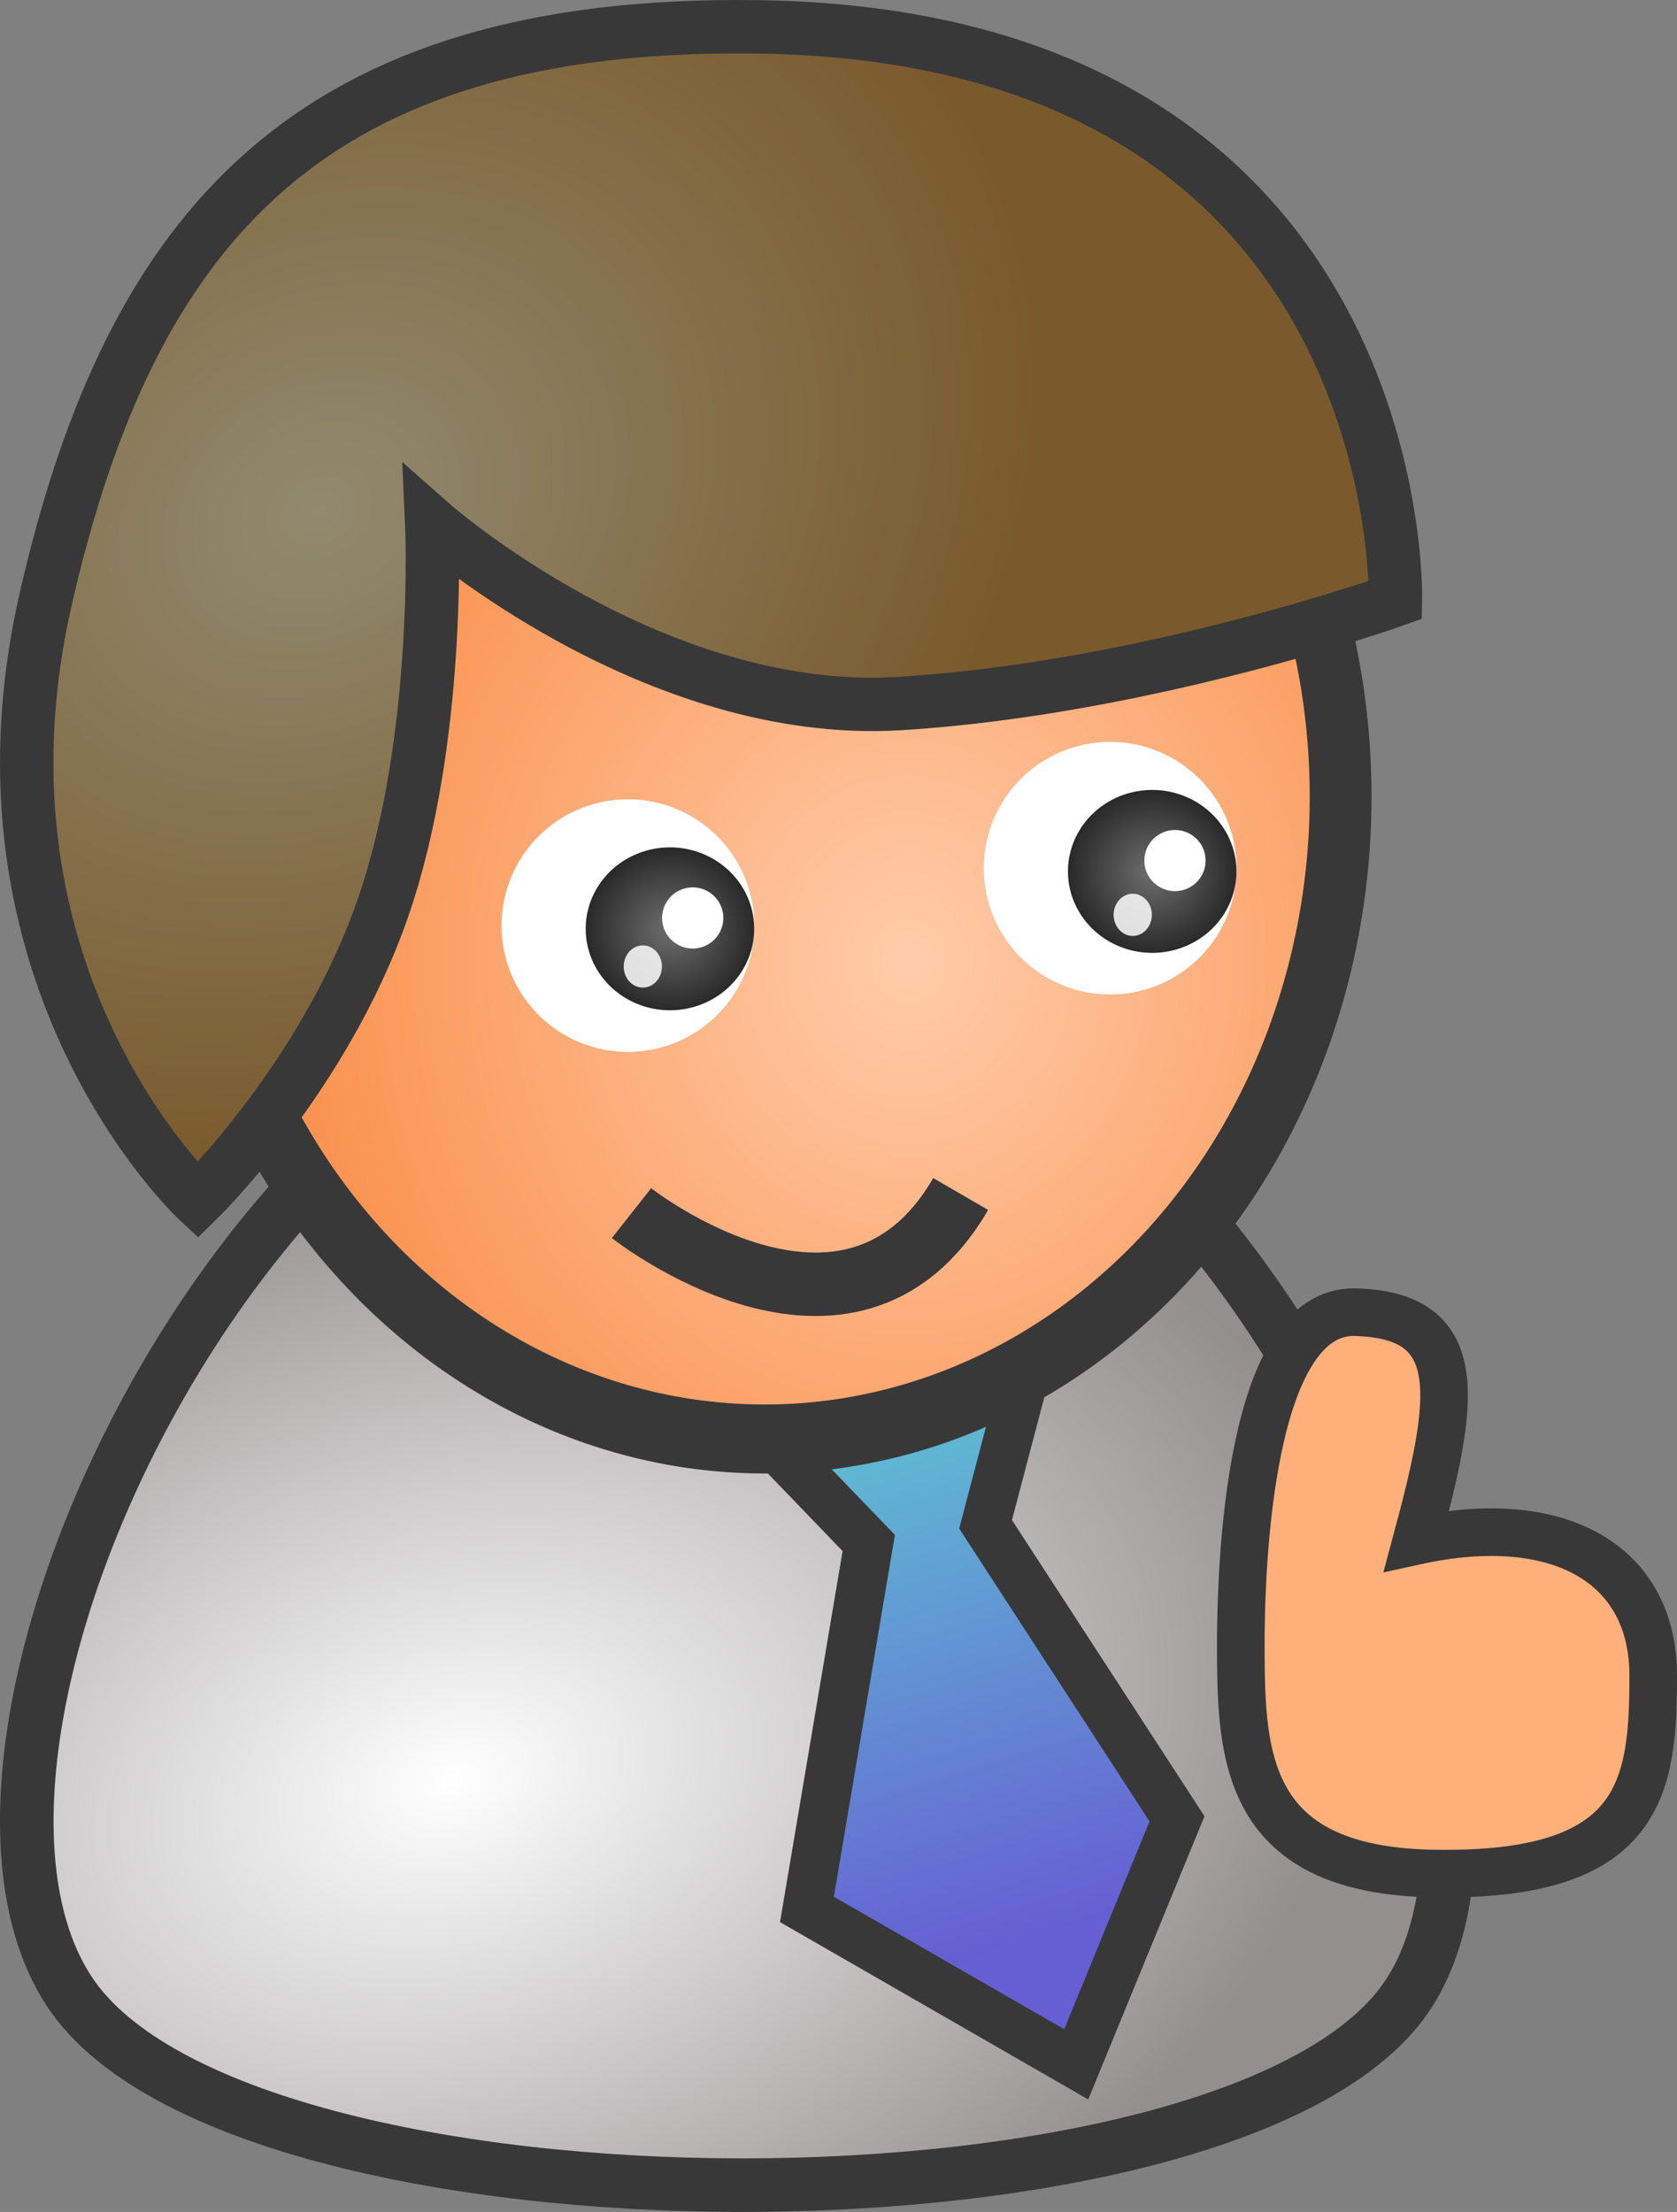
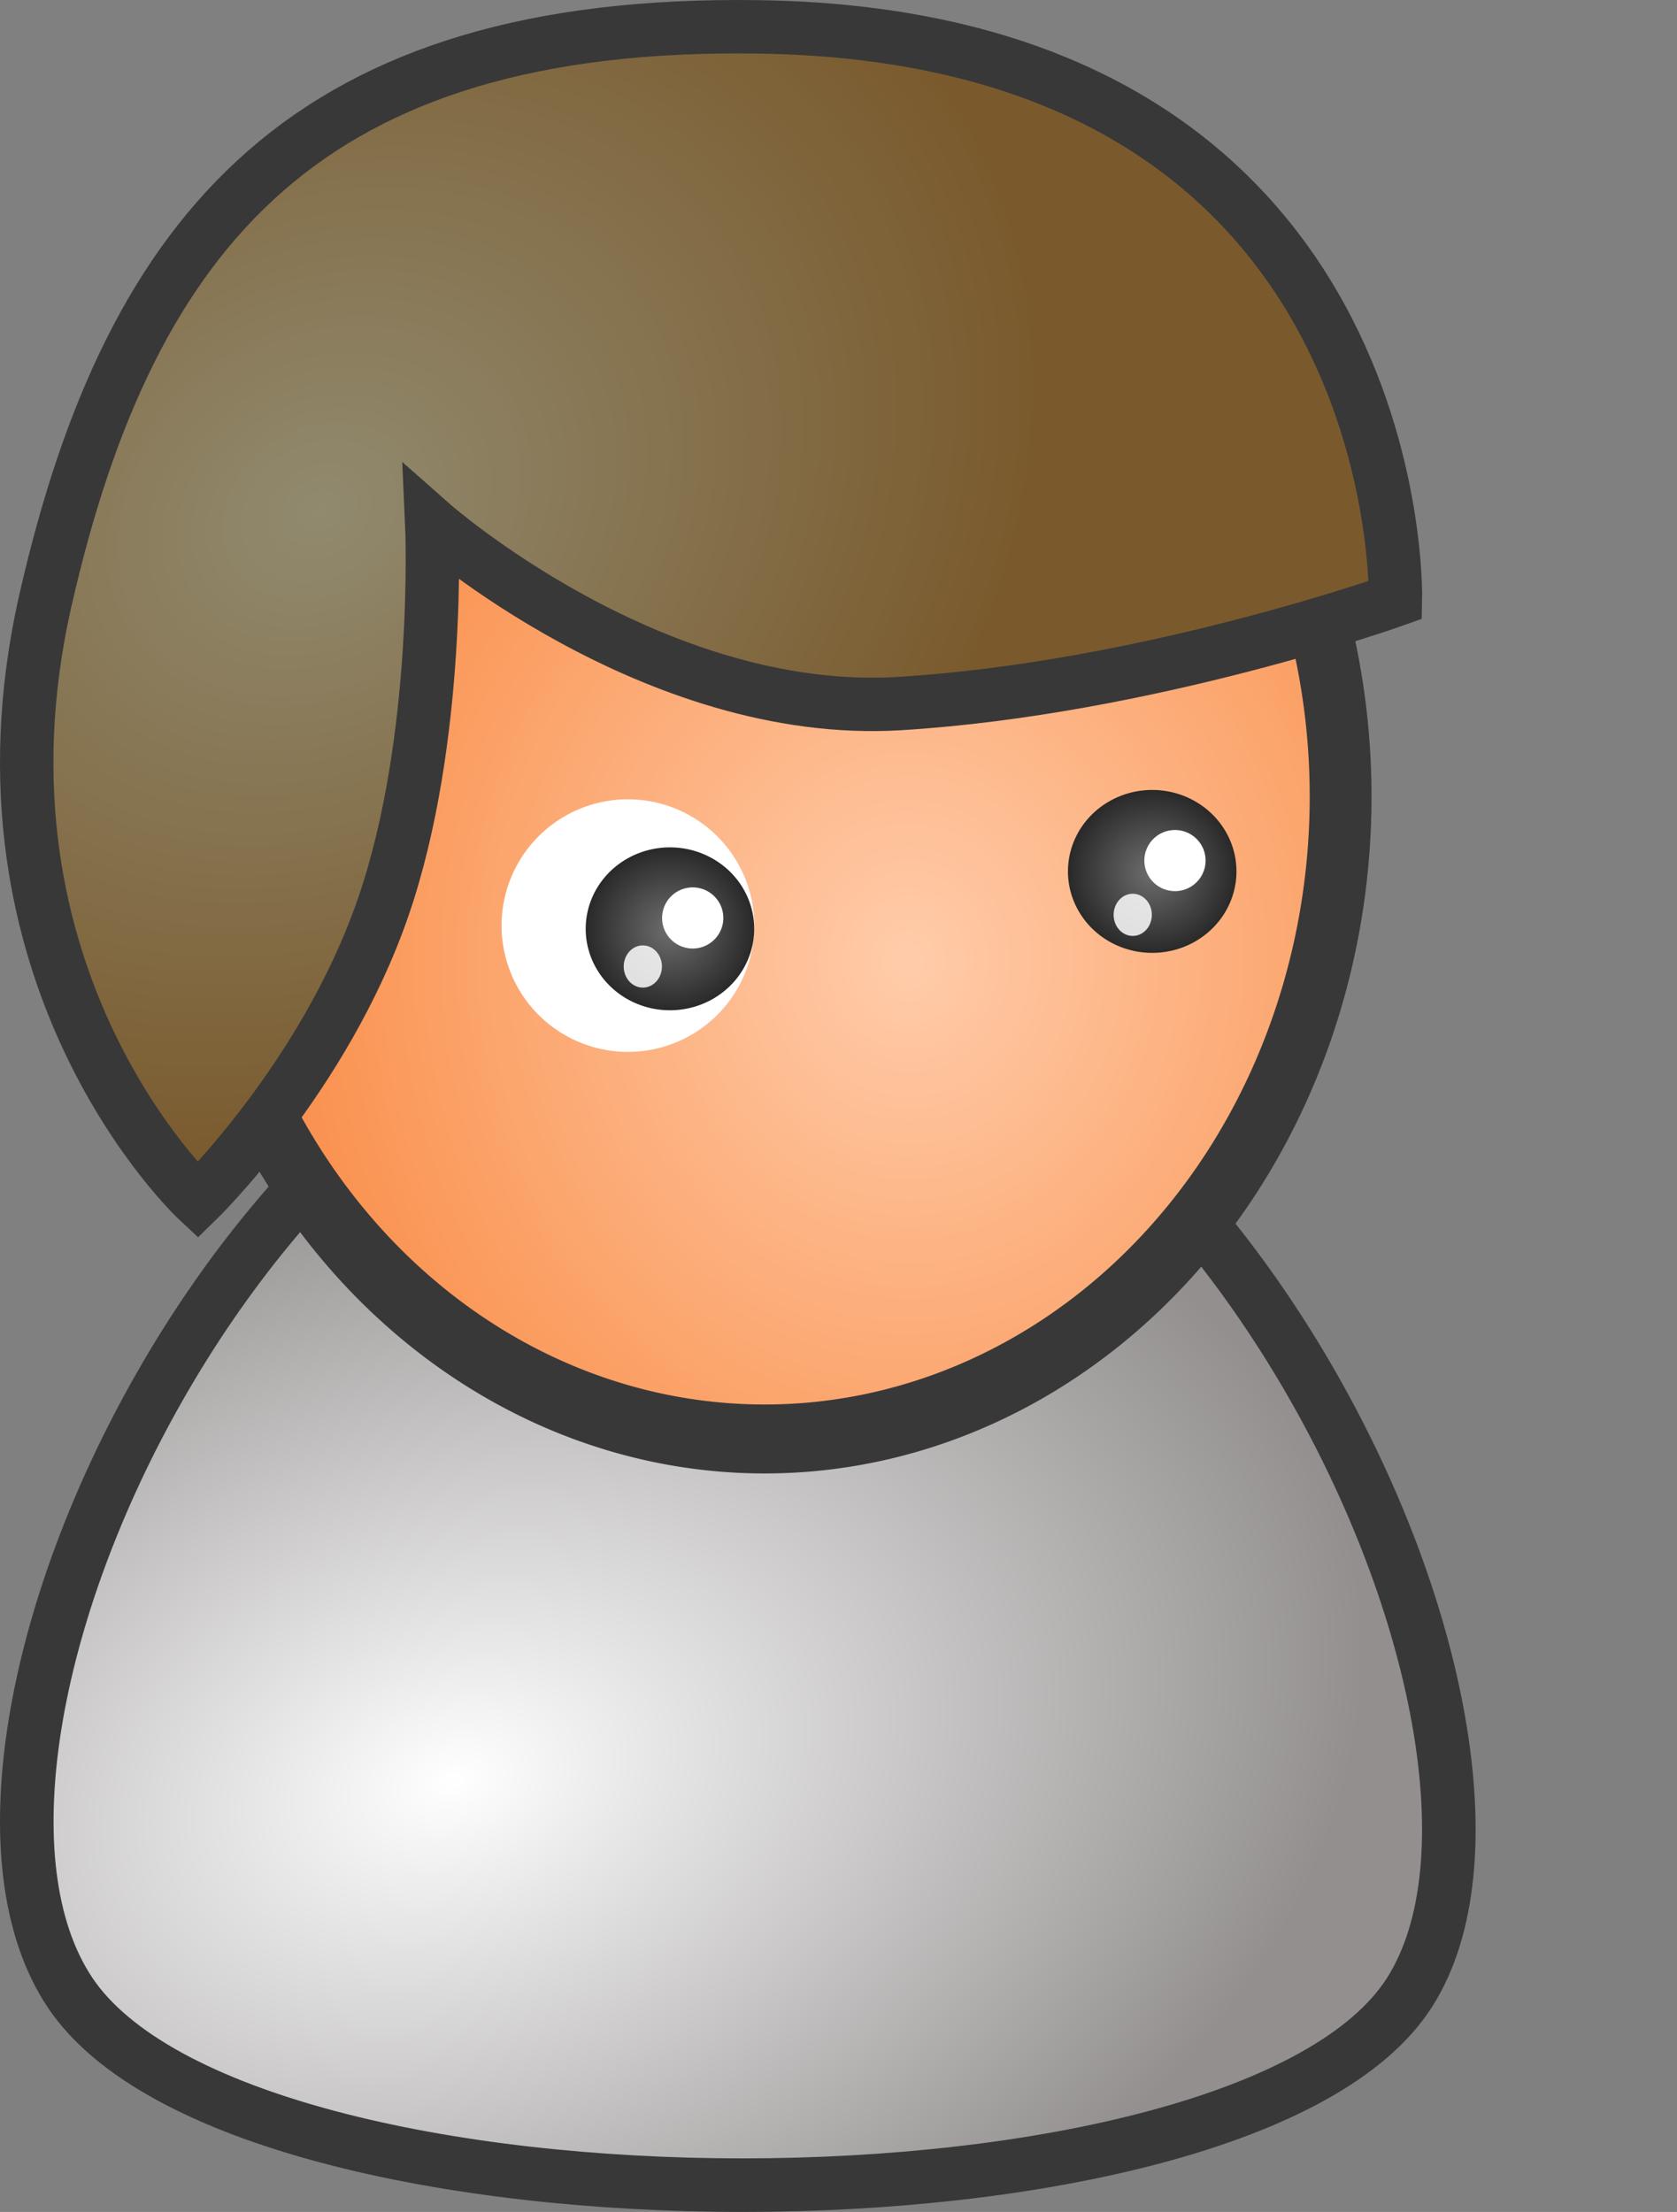
<svg xmlns="http://www.w3.org/2000/svg" xmlns:ns1="http://sodipodi.sourceforge.net/DTD/sodipodi-0.dtd" xmlns:ns2="http://www.inkscape.org/namespaces/inkscape" xmlns:xlink="http://www.w3.org/1999/xlink" width="105.675" height="139.403" id="svg2886" ns1:version="0.32" ns2:version="0.46" version="1.0" ns1:docname="people_biz_smile.svg" ns2:output_extension="org.inkscape.output.svg.inkscape" ns2:export-filename="C:\Documents and Settings\kachiy\My Documents\My Pictures\people_biz_smile.svg.png" ns2:export-xdpi="204.65918" ns2:export-ydpi="204.65918">
  <rect width="100%" height="100%" fill="#808080" stroke="none" />
  <defs id="defs2888">
    <linearGradient ns2:collect="always" id="linearGradient3275">
      <stop style="stop-color:#6e6e6e;stop-opacity:1" offset="0" id="stop3277" />
      <stop style="stop-color:#292929;stop-opacity:1" offset="1" id="stop3279" />
    </linearGradient>
    <linearGradient ns2:collect="always" id="linearGradient3259">
      <stop style="stop-color:#918a6f;stop-opacity:1;" offset="0" id="stop3261" />
      <stop style="stop-color:#7a5a2d;stop-opacity:1" offset="1" id="stop3263" />
    </linearGradient>
    <linearGradient ns2:collect="always" id="linearGradient3251">
      <stop style="stop-color:#ffffff;stop-opacity:1;" offset="0" id="stop3253" />
      <stop style="stop-color:#938f8f;stop-opacity:1" offset="1" id="stop3255" />
    </linearGradient>
    <linearGradient ns2:collect="always" id="linearGradient3223">
      <stop style="stop-color:#665fd3;stop-opacity:1" offset="0" id="stop3225" />
      <stop style="stop-color:#5fbcd3;stop-opacity:1" offset="1" id="stop3227" />
    </linearGradient>
    <linearGradient ns2:collect="always" id="linearGradient3215">
      <stop style="stop-color:#ffccaa;stop-opacity:1;" offset="0" id="stop3217" />
      <stop style="stop-color:#fa9351;stop-opacity:1" offset="1" id="stop3219" />
    </linearGradient>
    <ns2:perspective ns1:type="inkscape:persp3d" ns2:vp_x="0 : 526.18109 : 1" ns2:vp_y="0 : 1000 : 0" ns2:vp_z="744.09448 : 526.18109 : 1" ns2:persp3d-origin="372.04724 : 350.78739 : 1" id="perspective2894" />
    <radialGradient ns2:collect="always" xlink:href="#linearGradient3215" id="radialGradient3221" cx="438.748" cy="332.53" fx="438.748" fy="332.53" r="49.09" gradientUnits="userSpaceOnUse" />
    <linearGradient ns2:collect="always" xlink:href="#linearGradient3223" id="linearGradient3229" x1="250.831" y1="349.886" x2="241.004" y2="317.902" gradientUnits="userSpaceOnUse" gradientTransform="translate(5.074,1.691)" />
    <radialGradient ns2:collect="always" xlink:href="#linearGradient3251" id="radialGradient3257" cx="212.995" cy="342.636" fx="212.995" fy="342.636" r="46.493" gradientTransform="matrix(1.214,-0.337,0.231,0.832,-119.806,128.997)" gradientUnits="userSpaceOnUse" />
    <radialGradient ns2:collect="always" xlink:href="#linearGradient3259" id="radialGradient3269" cx="204.372" cy="259.7" fx="204.372" fy="259.7" r="44.809" gradientTransform="matrix(0.892,-0.586,0.474,0.721,-95.907,194.793)" gradientUnits="userSpaceOnUse" />
    <radialGradient ns2:collect="always" xlink:href="#linearGradient3275" id="radialGradient3281" cx="34.489" cy="54.748" fx="34.489" fy="54.748" r="7.477" gradientTransform="matrix(1,0,0,1.065,0,-3.532)" gradientUnits="userSpaceOnUse" />
    <radialGradient ns2:collect="always" xlink:href="#linearGradient3275" id="radialGradient3291" gradientUnits="userSpaceOnUse" gradientTransform="matrix(1,0,0,1.065,0,-3.532)" cx="34.489" cy="54.748" fx="34.489" fy="54.748" r="7.477" />
    <radialGradient ns2:collect="always" xlink:href="#linearGradient3251" id="radialGradient3329" gradientUnits="userSpaceOnUse" gradientTransform="matrix(1.214,-0.337,0.231,0.832,8.484,128.007)" cx="212.995" cy="342.636" fx="212.995" fy="342.636" r="46.493" />
    <linearGradient ns2:collect="always" xlink:href="#linearGradient3223" id="linearGradient3331" gradientUnits="userSpaceOnUse" x1="250.831" y1="349.886" x2="241.004" y2="317.902" gradientTransform="translate(133.364,0.701)" />
    <radialGradient ns2:collect="always" xlink:href="#linearGradient3215" id="radialGradient3333" gradientUnits="userSpaceOnUse" cx="438.748" cy="332.53" fx="438.748" fy="332.53" r="49.09" />
    <radialGradient ns2:collect="always" xlink:href="#linearGradient3259" id="radialGradient3335" gradientUnits="userSpaceOnUse" gradientTransform="matrix(0.892,-0.586,0.474,0.721,32.383,193.802)" cx="204.372" cy="259.7" fx="204.372" fy="259.7" r="44.809" />
    <ns2:perspective id="perspective3704" ns2:persp3d-origin="372.04724 : 350.78739 : 1" ns2:vp_z="744.09448 : 526.18109 : 1" ns2:vp_y="0 : 1000 : 0" ns2:vp_x="0 : 526.18109 : 1" ns1:type="inkscape:persp3d" />
  </defs>
  <ns1:namedview id="base" pagecolor="#ffffff" bordercolor="#666666" borderopacity="1.0" gridtolerance="10000" guidetolerance="10" objecttolerance="10" ns2:pageopacity="0.0" ns2:pageshadow="2" ns2:zoom="2.3651551" ns2:cx="118.78059" ns2:cy="34.551142" ns2:document-units="px" ns2:current-layer="layer1" showgrid="false" ns2:window-width="1203" ns2:window-height="667" ns2:window-x="22" ns2:window-y="29" />
  <g ns2:label="Layer 1" ns2:groupmode="layer" id="layer1" transform="translate(-189.379,-230.066)">
    <g id="g3435">
      <path ns1:nodetypes="cssz" id="path7363" d="M 235.042,290.845 C 205.875,291.673 182.996,339.436 193.785,355.633 C 204.574,371.83 267.885,371.83 278.2,355.633 C 288.514,339.436 265.159,289.99 235.042,290.845 z" style="fill:url(#radialGradient3257);fill-opacity:1;fill-rule:evenodd;stroke:#383838;stroke-width:3.375;stroke-linecap:butt;stroke-linejoin:miter;stroke-miterlimit:4;stroke-dasharray:none;stroke-opacity:1" />
-       <path ns1:nodetypes="cccccccc" id="path7365" d="M 237.228,320.148 L 244.123,327.31 L 240.228,350.402 L 257.197,360.167 L 263.547,344.692 L 251.485,326.132 L 254.037,316.435 L 237.228,320.148 z" style="fill:url(#linearGradient3229);fill-opacity:1;fill-rule:evenodd;stroke:#383838;stroke-width:3.08;stroke-linecap:butt;stroke-linejoin:miter;stroke-miterlimit:4;stroke-dasharray:none;stroke-opacity:1" />
      <path transform="matrix(-0.779,0,0,0.869,588.404,1.61)" ns1:open="true" ns1:end="6.2750861" ns1:start="0" d="M 496.963,320.73 A 46.59,46.59 0 1 1 496.962,320.353" ns1:ry="46.590309" ns1:rx="46.590309" ns1:cy="320.73038" ns1:cx="450.37299" id="path7367" style="fill:url(#radialGradient3221);fill-opacity:1;fill-rule:evenodd;stroke:#383838;stroke-width:5;stroke-linecap:butt;stroke-linejoin:miter;stroke-miterlimit:4;stroke-dasharray:none;stroke-opacity:1" ns1:type="arc" />
      <path ns1:nodetypes="czcszczc" id="path7369" d="M 216.588,263.071 C 216.588,263.071 230.502,275.365 246.09,274.405 C 261.702,273.445 277.313,267.875 277.313,267.875 C 277.313,267.875 278.177,232.315 237.111,231.758 C 208.948,231.368 197.628,244.273 192.247,267.875 C 186.811,291.723 201.836,305.719 201.836,305.719 C 201.836,305.719 209.826,297.939 213.514,287.277 C 217.202,276.615 216.588,263.071 216.588,263.071 z" style="fill:url(#radialGradient3269);fill-opacity:1;fill-rule:evenodd;stroke:#383838;stroke-width:3.366;stroke-linecap:butt;stroke-linejoin:miter;stroke-miterlimit:4;stroke-dasharray:none;stroke-opacity:1" />
-       <path ns1:nodetypes="cssccsc" id="path8552" d="M 278.639,327.172 C 287.548,325.227 293.554,328.586 293.554,335.659 C 293.554,342.732 292.864,348.376 279.693,348.142 C 267.448,347.925 267.569,340.296 267.569,333.223 L 267.569,333.117 C 267.609,328.934 268.041,312.598 274.778,312.764 C 281.985,312.942 280.99,318.425 278.639,327.172 z" style="fill:#ffb07a;fill-opacity:1;fill-rule:evenodd;stroke:#383838;stroke-width:3;stroke-linecap:butt;stroke-linejoin:miter;stroke-miterlimit:4;stroke-dasharray:none;stroke-opacity:1" />
      <path ns1:open="true" ns1:end="6.2750861" ns1:start="0" transform="matrix(1.065,0,0,1,192.218,233.684)" d="M 41.965,54.748 A 7.477,7.959 0 1 1 41.965,54.684" ns1:ry="7.9589663" ns1:rx="7.4766045" ns1:cy="54.748039" ns1:cx="34.488853" id="path3271" style="fill:#ffffff;fill-opacity:1;fill-rule:evenodd;stroke:none;stroke-width:1px;stroke-linecap:butt;stroke-linejoin:miter;stroke-opacity:1" ns1:type="arc" />
      <path ns1:open="true" ns1:end="6.2750861" ns1:start="0" transform="matrix(0.71,0,0,0.645,207.109,253.311)" d="M 41.965,54.748 A 7.477,7.959 0 1 1 41.965,54.684" ns1:ry="7.9589663" ns1:rx="7.4766045" ns1:cy="54.748039" ns1:cx="34.488853" id="path3273" style="fill:url(#radialGradient3281);fill-opacity:1;fill-rule:evenodd;stroke:none;stroke-width:1px;stroke-linecap:butt;stroke-linejoin:miter;stroke-opacity:1" ns1:type="arc" />
      <path ns1:open="true" ns1:end="6.2750861" ns1:start="0" transform="matrix(0.258,0,0,0.242,224.132,274.677)" d="M 41.965,54.748 A 7.477,7.959 0 1 1 41.965,54.684" ns1:ry="7.9589663" ns1:rx="7.4766045" ns1:cy="54.748039" ns1:cx="34.488853" id="path3283" style="fill:#ffffff;fill-opacity:1;fill-rule:evenodd;stroke:none;stroke-width:1px;stroke-linecap:butt;stroke-linejoin:miter;stroke-opacity:1" ns1:type="arc" />
-       <path ns1:open="true" ns1:end="6.2750861" ns1:start="0" transform="matrix(1.065,0,0,1,222.607,230.066)" d="M 41.965,54.748 A 7.477,7.959 0 1 1 41.965,54.684" ns1:ry="7.9589663" ns1:rx="7.4766045" ns1:cy="54.748039" ns1:cx="34.488853" id="path3285" style="fill:#ffffff;fill-opacity:1;fill-rule:evenodd;stroke:none;stroke-width:1px;stroke-linecap:butt;stroke-linejoin:miter;stroke-opacity:1" ns1:type="arc" />
      <path ns1:open="true" ns1:end="6.2750861" ns1:start="0" transform="matrix(0.71,0,0,0.645,237.498,249.693)" d="M 41.965,54.748 A 7.477,7.959 0 1 1 41.965,54.684" ns1:ry="7.9589663" ns1:rx="7.4766045" ns1:cy="54.748039" ns1:cx="34.488853" id="path3287" style="fill:url(#radialGradient3291);fill-opacity:1;fill-rule:evenodd;stroke:none;stroke-width:1px;stroke-linecap:butt;stroke-linejoin:miter;stroke-opacity:1" ns1:type="arc" />
      <path ns1:open="true" ns1:end="6.2750861" ns1:start="0" transform="matrix(0.258,0,0,0.242,254.521,271.06)" d="M 41.965,54.748 A 7.477,7.959 0 1 1 41.965,54.684" ns1:ry="7.9589663" ns1:rx="7.4766045" ns1:cy="54.748039" ns1:cx="34.488853" id="path3289" style="fill:#ffffff;fill-opacity:1;fill-rule:evenodd;stroke:none;stroke-width:1px;stroke-linecap:butt;stroke-linejoin:miter;stroke-opacity:1" ns1:type="arc" />
      <path ns1:open="true" ns1:end="6.2750861" ns1:start="0" transform="matrix(0.161,0,0,0.167,224.334,281.84)" d="M 41.965,54.748 A 7.477,7.959 0 1 1 41.965,54.684" ns1:ry="7.9589663" ns1:rx="7.4766045" ns1:cy="54.748039" ns1:cx="34.488853" id="path3293" style="opacity:0.845;fill:#ffffff;fill-opacity:1;fill-rule:evenodd;stroke:none;stroke-width:1px;stroke-linecap:butt;stroke-linejoin:miter;stroke-opacity:1" ns1:type="arc" />
      <path ns1:open="true" ns1:end="6.2750861" ns1:start="0" transform="matrix(0.161,0,0,0.167,255.205,278.584)" d="M 41.965,54.748 A 7.477,7.959 0 1 1 41.965,54.684" ns1:ry="7.9589663" ns1:rx="7.4766045" ns1:cy="54.748039" ns1:cx="34.488853" id="path3295" style="opacity:0.845;fill:#ffffff;fill-opacity:1;fill-rule:evenodd;stroke:none;stroke-width:1px;stroke-linecap:butt;stroke-linejoin:miter;stroke-opacity:1" ns1:type="arc" />
-       <path ns1:nodetypes="cc" id="path3299" d="M 249.915,305.315 C 242.921,317.374 229.173,306.521 229.173,306.521" style="fill:none;fill-rule:evenodd;stroke:#383838;stroke-width:4;stroke-linecap:butt;stroke-linejoin:miter;stroke-miterlimit:4;stroke-dasharray:none;stroke-opacity:1" />
    </g>
  </g>
</svg>